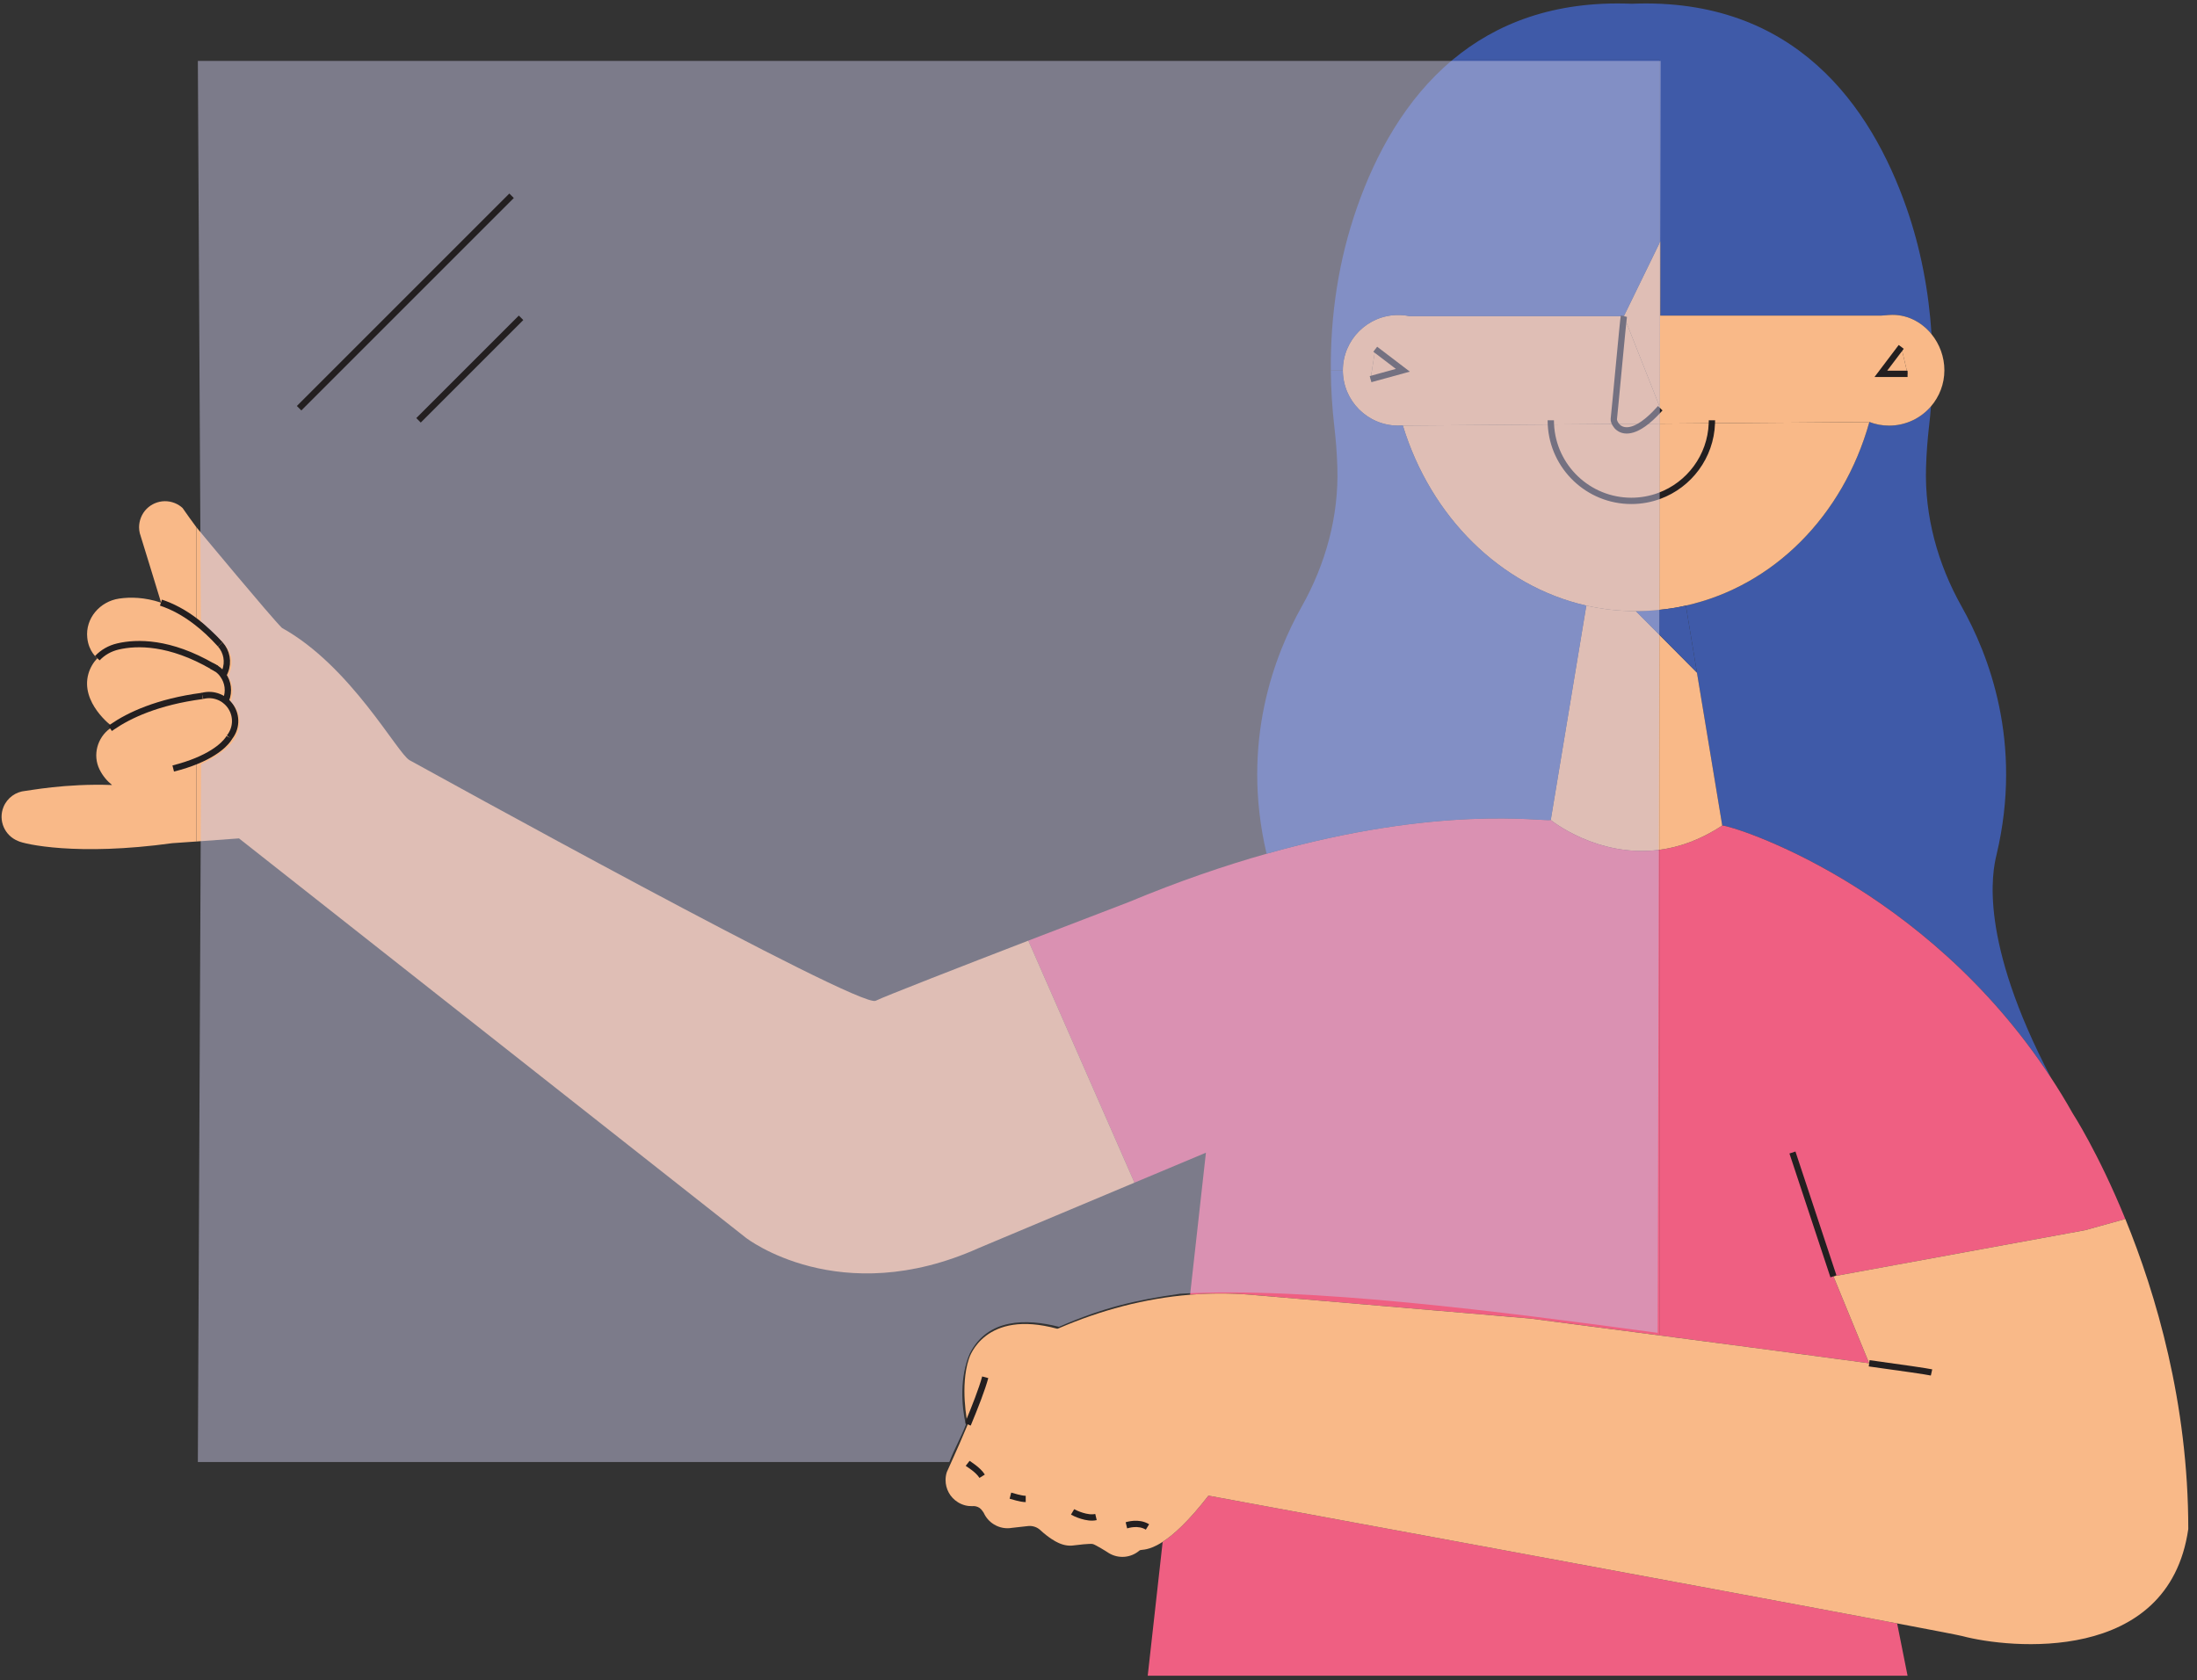
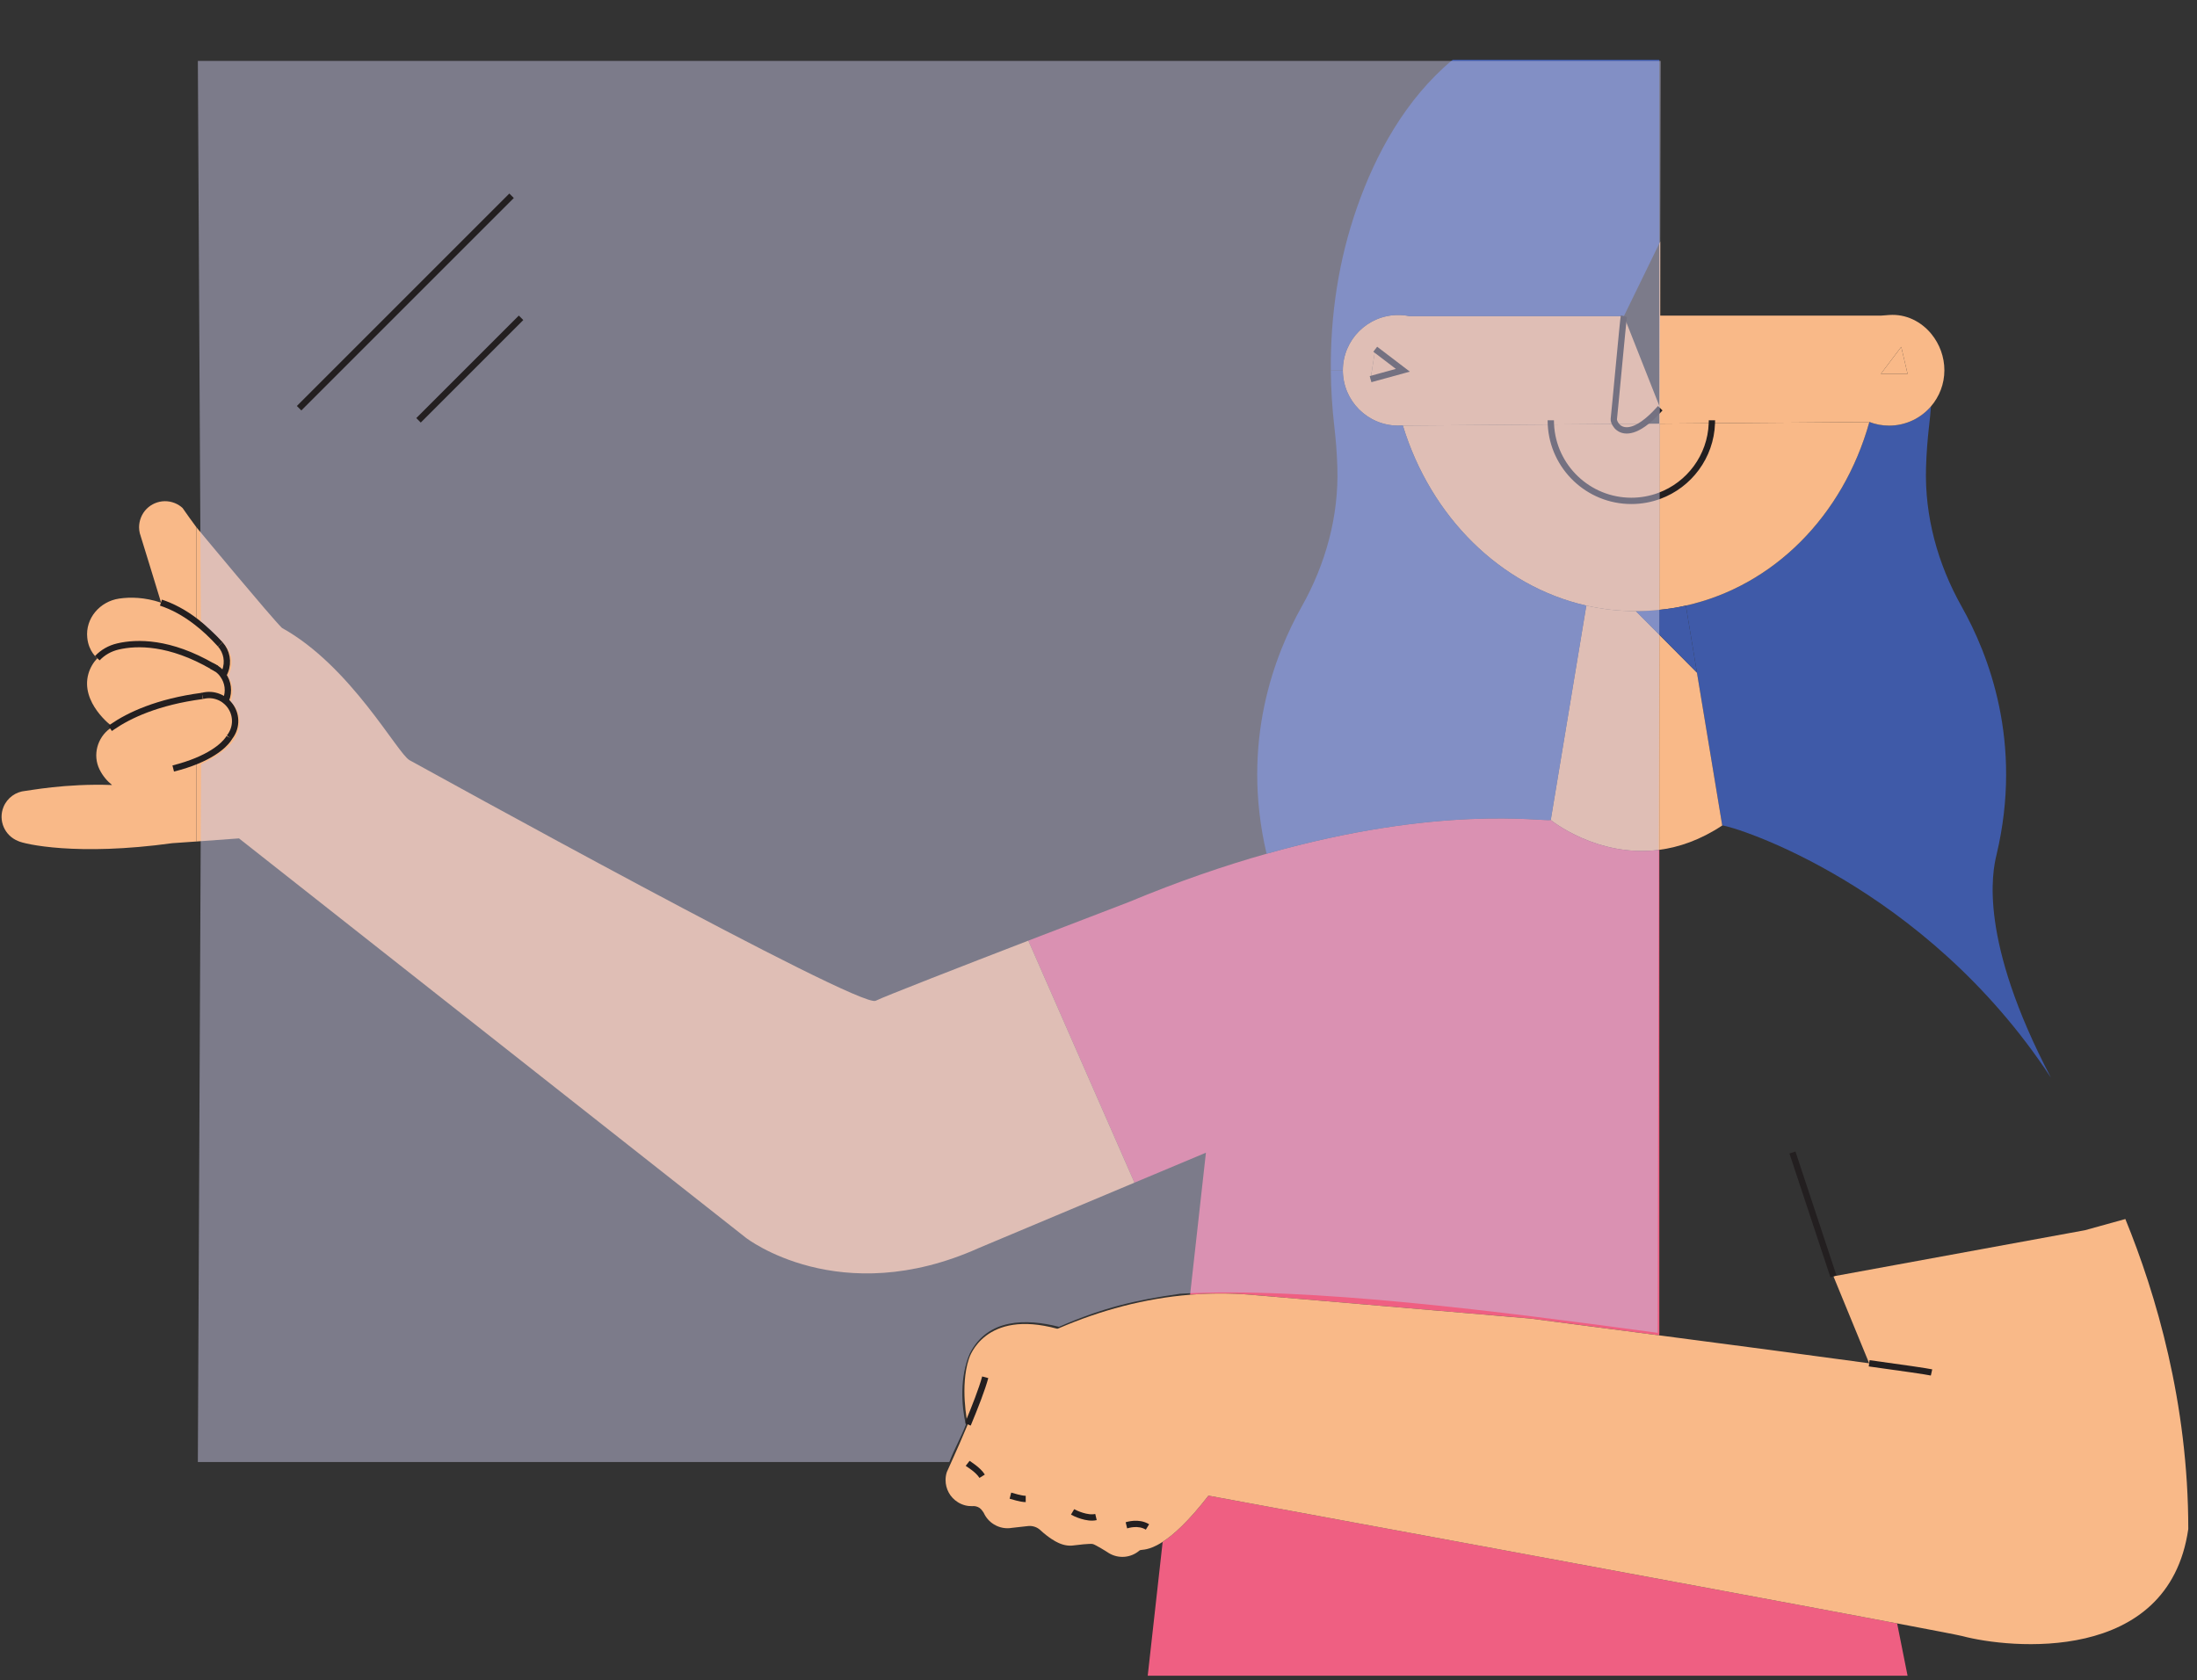
<svg xmlns="http://www.w3.org/2000/svg" width="234px" height="179px" viewBox="0 0 234 179" version="1.1">
  <rect x="0" y="0" width="234" height="179" fill="#333333" stroke="none" />
  <title>038EA924-F3EB-4B35-903B-90B544BD8124@1.5x</title>
  <desc>Created with sketchtool.</desc>
  <g id="WEBSITE" stroke="none" stroke-width="1" fill="none" fill-rule="evenodd">
    <g id="EnterateMAS" transform="translate(-348, -2368)">
      <g id="ILLUSTRATION-/-TRANSPARENTE" transform="translate(348, 2367)">
        <g id="Transparente">
          <g id="Group-61" transform="translate(0, 0.872)">
            <path d="M218.424,114.89 L218.418,114.89 C204.971,94.39 184.578,88.097 183.434,88.064 L180.74,71.781 L179.56,64.64 C188.877,62.559 196.307,55.094 199.103,45.083 L199.103,45.076 C199.757,45.333 200.464,45.467 201.206,45.467 C202.991,45.467 204.587,44.672 205.665,43.419 C205.611,44.16 205.538,44.901 205.449,45.635 C205.308,46.895 205.187,48.33 205.139,49.926 C204.978,55.114 206.386,60.207 208.925,64.727 C211.762,69.773 215.501,79.164 212.651,91.169 C212.18,93.089 210.758,100.264 218.424,114.89" id="Fill-1" fill="#3F5AA8" />
-             <path d="M203.058,22.259 C204.574,26.597 205.435,31.164 205.726,35.725 C204.641,34.392 203.017,33.55 201.205,33.684 C200.553,33.732 201.205,33.684 200.329,33.751 L176.832,33.751 L176.832,25.856 L176.731,26.065 L176.731,6.487 L154.728,6.487 C159.323,2.654 165.486,0.196 173.753,0.526 L173.82,0.526 C191.195,-0.168 199.285,11.459 203.058,22.259" id="Fill-3" fill="#3F5AA8" />
            <polygon id="Fill-5" fill="#F9B988" points="202.499 37.08 203.173 39.95 200.329 39.95" />
            <path d="M202.061,173.061 L203.172,178.633 L122.243,178.633 L123.834,164.378 L123.834,164.371 C124.986,163.631 126.582,162.201 128.711,159.453 C128.711,159.453 182.504,169.363 202.061,173.061" id="Fill-7" fill="#EF5F82" />
            <path d="M182.329,45.211 L199.104,45.083 C196.308,55.093 188.877,62.558 179.56,64.639 C178.636,64.849 177.687,65.004 176.731,65.091 L176.731,52.951 C179.91,51.78 182.208,48.768 182.329,45.211" id="Fill-9" fill="#F9B988" />
-             <path d="M195.277,136.09 L199.083,145.354 C193.107,144.531 184.188,143.352 176.71,142.376 L176.731,142.2 L176.731,90.658 C178.826,90.381 181.096,89.613 183.434,88.064 C184.579,88.097 204.972,94.39 218.418,114.89 C219.226,116.115 220.008,117.389 220.755,118.722 C220.755,118.722 223.484,122.907 226.368,129.987 L222.062,131.178 L195.277,136.09 Z" id="Fill-11" fill="#EF5F82" />
            <path d="M180.739,71.781 L183.434,88.064 C181.096,89.613 178.825,90.381 176.731,90.657 L176.731,67.746 L180.739,71.781 Z" id="Fill-13" fill="#F9B988" />
            <path d="M176.731,45.258 L182.329,45.211 C182.208,48.768 179.91,51.78 176.731,52.951 L176.731,45.258 Z" id="Fill-15" fill="#F9B988" />
            <path d="M179.56,64.64 L180.739,71.781 L176.731,67.745 L176.731,65.091 C177.687,65.003 178.636,64.848 179.56,64.64" id="Fill-17" fill="#3F5AA8" />
            <path d="M203.172,39.949 L202.498,37.079 L200.33,39.949 L203.172,39.949 Z M176.73,43.359 L176.73,26.065 L176.831,25.855 L176.831,33.751 L200.33,33.751 C201.206,33.684 200.552,33.731 201.206,33.684 C203.018,33.55 204.641,34.392 205.726,35.725 C206.582,36.783 207.094,38.137 207.094,39.573 C207.094,41.041 206.554,42.382 205.665,43.419 C204.587,44.673 202.991,45.467 201.206,45.467 C200.464,45.467 199.757,45.333 199.103,45.076 L199.103,45.083 L182.328,45.211 L176.73,45.258 L176.73,43.722 C176.764,43.689 176.798,43.648 176.831,43.614 L176.73,43.359 Z" id="Fill-19" fill="#F9B988" />
            <path d="M176.731,43.358 L176.832,43.614 C176.798,43.648 176.764,43.688 176.731,43.722 L176.731,43.358 Z" id="Fill-21" fill="#FEFEFE" />
            <path d="M176.731,67.746 L176.731,90.657 C170.115,91.52 165.17,87.477 165.17,87.477 L168.956,64.64 C170.66,65.024 172.419,65.226 174.225,65.226 L176.731,67.746 Z" id="Fill-23" fill="#F9B988" />
            <path d="M176.731,65.091 L176.731,67.746 L174.225,65.226 C175.074,65.226 175.909,65.186 176.731,65.091" id="Fill-25" fill="#3F5AA8" />
            <path d="M176.731,52.951 L176.731,65.092 C175.909,65.185 175.074,65.226 174.225,65.226 C172.419,65.226 170.66,65.025 168.956,64.639 C159.801,62.559 152.377,55.161 149.42,45.467 L165.183,45.346 C165.412,49.879 169.165,53.483 173.754,53.483 C174.804,53.483 175.808,53.296 176.731,52.951" id="Fill-27" fill="#F9B988" />
            <path d="M176.731,45.258 L176.731,52.951 C175.808,53.296 174.804,53.483 173.754,53.483 C169.165,53.483 165.412,49.879 165.183,45.346 L172.048,45.292 C172.386,45.878 173.322,46.49 175.046,45.271 L176.731,45.258 Z" id="Fill-29" fill="#F9B988" />
-             <path d="M176.731,43.722 L176.731,45.258 L175.046,45.271 C175.545,44.921 176.104,44.416 176.731,43.722" id="Fill-31" fill="#F9B988" />
-             <polygon id="Fill-33" fill="#F9B988" points="176.731 26.065 176.731 43.358 172.958 33.805" />
            <path d="M165.17,87.478 C165.17,87.478 170.115,91.521 176.731,90.658 L176.731,142.2 L176.711,142.377 C169.092,141.378 162.967,140.584 162.967,140.584 L133.177,138.051 C131.028,137.869 128.886,137.877 126.757,138.051 L128.442,122.92 L120.829,126.113 L109.524,100.331 C115.224,98.135 120.222,96.222 120.222,96.222 C125.538,94.006 130.442,92.334 134.901,91.075 C153.381,85.834 164.207,87.659 165.17,87.478" id="Fill-35" fill="#EF5F82" />
            <path d="M172.049,45.292 L175.046,45.272 C173.322,46.491 172.386,45.878 172.049,45.292" id="Fill-37" fill="#F9B988" />
            <path d="M171.887,44.759 C171.961,44.187 172.884,34.102 172.958,33.806 L176.731,43.359 L176.731,43.723 C176.104,44.416 175.544,44.921 175.046,45.272 L172.049,45.292 C171.92,45.083 171.874,44.881 171.887,44.759" id="Fill-39" fill="#F9B988" />
            <path d="M145.977,40.515 L149.42,39.572 L146.476,37.329 L145.977,40.515 Z M165.183,45.345 L149.42,45.467 L149.42,45.446 C149.252,45.461 149.09,45.467 148.921,45.467 C145.668,45.467 143.026,42.827 143.026,39.572 C143.026,36.325 145.668,33.684 148.921,33.684 C149.325,33.684 149.722,33.725 150.106,33.805 L172.958,33.805 C172.884,34.101 171.961,44.187 171.886,44.76 C171.873,44.881 171.921,45.083 172.048,45.291 L165.183,45.345 Z" id="Fill-41" fill="#F9B988" />
            <path d="M149.42,45.467 C152.376,55.161 159.801,62.559 168.957,64.64 L165.17,87.478 C164.207,87.659 153.381,85.834 134.902,91.074 C132.093,79.118 135.825,69.76 138.654,64.727 C141.195,60.207 142.602,55.114 142.44,49.926 C142.394,48.33 142.271,46.895 142.124,45.635 C141.894,43.628 141.76,41.607 141.746,39.592 L143.026,39.572 C143.026,42.826 145.667,45.467 148.92,45.467 C149.09,45.467 149.252,45.46 149.42,45.447 L149.42,45.467 Z" id="Fill-43" fill="#3F5AA8" />
            <polygon id="Fill-45" fill="#F9B988" points="149.42 39.572 145.977 40.515 146.476 37.329" />
            <path d="M141.746,39.593 C141.692,33.704 142.568,27.837 144.522,22.259 C146.496,16.599 149.663,10.712 154.728,6.488 L176.731,6.488 L176.731,26.065 L172.958,33.805 L150.107,33.805 C149.723,33.725 149.325,33.684 148.921,33.684 C145.668,33.684 143.027,36.325 143.027,39.572 L141.746,39.593 Z" id="Fill-47" fill="#3F5AA8" />
            <path d="M109.524,100.331 L120.828,126.112 L104.27,133.065 C89.402,139.749 79.451,131.987 79.451,131.987 L25.456,89.438 C23.765,89.566 22.175,89.68 20.928,89.768 L20.928,81.199 L20.922,81.193 C23.792,80.013 24.425,78.68 24.425,78.68 C24.594,78.471 24.735,78.235 24.843,77.972 C25.314,76.807 24.93,75.507 23.994,74.771 L24.075,74.671 C24.432,73.768 24.291,72.791 23.765,72.05 L23.772,72.044 C23.846,71.923 23.913,71.787 23.967,71.647 C24.371,70.635 24.142,69.531 23.462,68.769 C22.599,67.813 21.758,67.031 20.922,66.392 L20.928,66.379 L20.928,56.306 C21.434,56.913 28.784,65.779 30.03,67.018 C37.367,71.073 42.332,80.404 43.625,81.111 C44.925,81.819 91.538,107.601 93.262,106.738 C94.224,106.259 102.417,103.073 109.524,100.331" id="Fill-49" fill="#F9B988" />
            <path d="M103.077,151.861 C103.01,151.626 102.242,147.744 103.191,144.895 C103.258,144.666 104.896,139.573 112.61,141.675 C112.623,141.675 112.67,141.661 112.737,141.635 C117.218,139.7 121.94,138.44 126.757,138.05 C128.886,137.876 131.028,137.869 133.177,138.05 L162.967,140.585 C162.967,140.585 169.092,141.379 176.71,142.376 C184.188,143.352 193.107,144.531 199.083,145.353 L195.277,136.089 L222.062,131.179 L226.368,129.986 C229.621,137.949 233.077,149.577 233.071,163.01 C230.976,177.541 213.91,175.716 209.02,174.416 C208.663,174.321 206.09,173.823 202.06,173.061 C182.504,169.363 128.71,159.453 128.71,159.453 C126.582,162.201 124.986,163.631 123.834,164.371 L123.834,164.378 C123.618,164.513 123.416,164.634 123.234,164.729 C122.061,165.341 121.496,165.167 121.368,165.294 C120.478,166.069 119.151,166.217 118.087,165.564 C117.844,165.395 116.706,164.701 116.416,164.613 C116.127,164.527 114.685,164.714 114.396,164.748 L114.348,164.755 C113.734,164.843 113.102,164.694 112.508,164.371 C112.508,164.371 111.734,163.993 110.798,163.118 C110.461,162.809 110.01,162.653 109.551,162.686 C109.174,162.721 108.621,162.782 107.786,162.883 C107.146,162.997 106.459,162.883 105.859,162.512 C105.361,162.209 104.997,161.771 104.775,161.28 C104.775,161.28 104.546,160.902 104.33,160.76 C104.074,160.591 103.825,160.565 103.683,160.565 C103.623,160.565 103.582,160.572 103.562,160.572 C103.044,160.586 102.511,160.457 102.033,160.16 C101.178,159.636 100.712,158.726 100.712,157.796 C100.712,157.506 100.753,157.217 100.848,156.935 C100.848,156.935 101.062,156.476 101.386,155.741 C101.824,154.778 102.457,153.349 103.077,151.861" id="Fill-51" fill="#F9B988" />
            <path d="M11.922,83.739 C11.409,83.327 10.938,82.782 10.595,82.082 C9.853,80.565 10.359,78.706 11.726,77.722 C11.814,77.662 11.895,77.601 11.989,77.541 C13.727,76.348 16.746,74.892 21.563,74.26 C22.122,74.112 22.728,74.132 23.307,74.368 C23.563,74.469 23.792,74.603 23.994,74.771 C24.931,75.507 25.315,76.806 24.843,77.972 C24.735,78.234 24.594,78.471 24.425,78.68 C24.425,78.68 23.792,80.013 20.922,81.192 L20.929,81.198 L20.929,89.768 C19.427,89.876 18.416,89.943 18.336,89.95 C8.229,91.344 2.551,90.051 1.904,89.708 C0.489,89.135 -0.204,87.525 0.368,86.103 C0.773,85.1 1.695,84.466 2.706,84.378 C2.975,84.371 6.963,83.57 11.909,83.752 L11.922,83.739 Z" id="Fill-53" fill="#F9B988" />
            <path d="M23.765,72.05 C24.29,72.792 24.432,73.768 24.074,74.671 L23.994,74.772 C23.791,74.604 23.563,74.469 23.308,74.368 C22.728,74.132 22.121,74.112 21.563,74.26 C16.745,74.893 13.727,76.348 11.989,77.541 C11.855,77.46 8.554,74.974 9.415,71.908 C9.598,71.269 9.928,70.71 10.366,70.245 C10.945,69.625 11.713,69.187 12.569,68.992 C14.569,68.527 18.072,68.46 22.674,71.134 C22.808,71.208 22.95,71.289 23.092,71.377 C23.362,71.558 23.59,71.787 23.765,72.05" id="Fill-55" fill="#F9B988" />
            <path d="M23.462,68.769 C24.142,69.53 24.371,70.635 23.967,71.646 C23.913,71.787 23.846,71.922 23.771,72.044 L23.764,72.05 C23.59,71.787 23.361,71.558 23.091,71.377 C22.963,71.282 22.822,71.202 22.673,71.135 C18.073,68.46 14.569,68.527 12.568,68.993 C11.713,69.187 10.945,69.625 10.365,70.244 C10.365,70.244 9.442,69.558 9.295,68.063 C9.079,66.001 10.635,64.195 12.689,63.893 C13.882,63.717 15.412,63.744 17.143,64.323 C18.322,64.715 19.601,65.367 20.923,66.392 C21.758,67.032 22.599,67.813 23.462,68.769" id="Fill-57" fill="#F9B988" />
            <path d="M20.922,66.392 C19.601,65.367 18.322,64.714 17.142,64.323 L17.15,64.296 C17.109,64.127 14.886,56.919 14.886,56.919 C14.838,56.717 14.812,56.501 14.812,56.292 C14.812,55.949 14.879,55.599 15.014,55.256 C15.58,53.834 17.196,53.147 18.618,53.72 C18.928,53.847 19.211,54.022 19.448,54.245 C19.884,54.878 20.376,55.565 20.902,56.272 C20.902,56.272 20.909,56.286 20.928,56.307 L20.928,66.378 L20.922,66.392 Z" id="Fill-59" fill="#F9B988" />
          </g>
-           <polyline id="Stroke-62" stroke="#231F20" stroke-width="0.673" points="202.499 37.952 200.329 40.822 203.173 40.822" />
          <polyline id="Stroke-63" stroke="#231F20" stroke-width="0.673" points="146.476 38.202 149.419 40.444 145.977 41.388" />
          <g id="Group-106" transform="translate(9.6, 6.872)">
            <path d="M163.358,27.805 C163.284,28.102 162.361,38.187 162.286,38.759 C162.273,38.88 162.321,39.083 162.448,39.292 C162.786,39.879 163.722,40.491 165.446,39.271 C165.945,38.921 166.504,38.416 167.131,37.722 C167.164,37.689 167.198,37.648 167.232,37.614" id="Stroke-64" stroke="#231F20" stroke-width="0.673" />
            <path d="M172.736,38.901 C172.736,39.002 172.736,39.11 172.729,39.211 C172.607,42.768 170.311,45.78 167.131,46.951 C166.208,47.295 165.203,47.484 164.153,47.484 C159.565,47.484 155.812,43.879 155.584,39.346 C155.577,39.198 155.57,39.05 155.57,38.901" id="Stroke-66" stroke="#231F20" stroke-width="0.673" />
            <path d="M11.962,68.26 C12.521,68.111 13.127,68.132 13.707,68.368 C13.963,68.469 14.192,68.603 14.393,68.771 C15.331,69.507 15.715,70.807 15.243,71.972 C15.135,72.235 14.993,72.471 14.825,72.68" id="Stroke-68" stroke="#231F20" stroke-width="0.673" />
            <path d="M12.939,65.073 C12.986,65.094 13.034,65.114 13.073,65.134 C13.222,65.202 13.364,65.282 13.491,65.377 C13.761,65.558 13.99,65.787 14.164,66.05 C14.69,66.792 14.833,67.768 14.475,68.671" id="Stroke-70" stroke="#231F20" stroke-width="0.673" />
            <path d="M13.862,62.769 C14.542,63.53 14.771,64.635 14.367,65.646 C14.313,65.787 14.246,65.922 14.171,66.044" id="Stroke-72" stroke="#231F20" stroke-width="0.673" />
            <path d="M2.127,71.722 C2.214,71.662 2.295,71.601 2.389,71.541 C4.127,70.348 7.145,68.893 11.962,68.26" id="Stroke-74" stroke="#231F20" stroke-width="0.673" />
            <path d="M14.825,72.679 C14.825,72.679 14.192,74.013 11.322,75.192 C10.635,75.475 9.82,75.751 8.85,75.994" id="Stroke-76" stroke="#231F20" stroke-width="0.673" />
            <path d="M0.766,64.245 C1.345,63.624 2.113,63.188 2.969,62.992 C4.969,62.526 8.472,62.459 13.074,65.134 C13.208,65.208 13.35,65.289 13.492,65.376" id="Stroke-78" stroke="#231F20" stroke-width="0.673" />
            <path d="M7.542,58.323 C8.722,58.714 10.001,59.367 11.322,60.392 C12.158,61.032 12.999,61.813 13.862,62.769" id="Stroke-80" stroke="#231F20" stroke-width="0.673" />
            <path d="M189.483,139.354 C193.114,139.852 195.655,140.223 196.126,140.329" id="Stroke-82" stroke="#231F20" stroke-width="0.673" />
            <path d="M95.336,140.842 C94.999,142.095 94.246,144.021 93.478,145.862" id="Stroke-84" stroke="#231F20" stroke-width="0.673" />
            <path d="M93.464,150.011 C93.626,150.138 94.575,150.691 95.007,151.386" id="Stroke-86" stroke="#231F20" stroke-width="0.673" />
            <path d="M98.018,153.454 C98.2,153.501 99.123,153.804 99.648,153.804" id="Stroke-88" stroke="#231F20" stroke-width="0.673" />
            <path d="M104.64,155.185 C104.89,155.333 106.196,155.953 107.132,155.731" id="Stroke-90" stroke="#231F20" stroke-width="0.673" />
            <path d="M110.373,156.613 C110.481,156.587 111.647,156.194 112.616,156.788" id="Stroke-92" stroke="#231F20" stroke-width="0.673" />
            <path d="M181.312,116.899 L185.677,130.09" id="Stroke-94" stroke="#231F20" stroke-width="0.673" />
            <path d="M11.473,0.619 L11.792,60.351 L11.849,60.351 C13.737,62.243 15.953,63.453 14.707,66.161 C14.967,66.657 15.433,67.535 14.969,68.831 C16.166,70.146 15.974,71.137 15.798,71.978 C15.443,72.755 15.258,73.796 11.814,75.548 L11.473,149.871 L91.509,149.871 C92.088,148.388 92.712,147.347 93.267,145.907 C92.796,143.857 92.616,140.784 93.696,138.305 C95.606,134.539 99.733,134.589 103.194,135.467 C107.929,133.404 111.365,132.62 116.081,131.946 C129.573,131.15 150.552,133.88 166.957,136.109 L167.275,0.619 L11.473,0.619 Z" id="Fill-96" fill="#C7C5E3" opacity="0.5" />
            <g id="Group-101" transform="translate(21.6, 14.4)">
              <path d="M0.657,23.213 L23.287,0.582" id="Fill-98" fill="#5565AE" />
              <path d="M0.657,23.213 L23.287,0.582" id="Stroke-100" stroke="#231F20" stroke-width="0.673" />
            </g>
            <g id="Group-105" transform="translate(34.8, 27.6)">
              <path d="M0.177,11.303 L11.097,0.383" id="Fill-102" fill="#5565AE" />
              <path d="M0.177,11.303 L11.097,0.383" id="Stroke-104" stroke="#231F20" stroke-width="0.673" />
            </g>
          </g>
        </g>
      </g>
    </g>
  </g>
</svg>